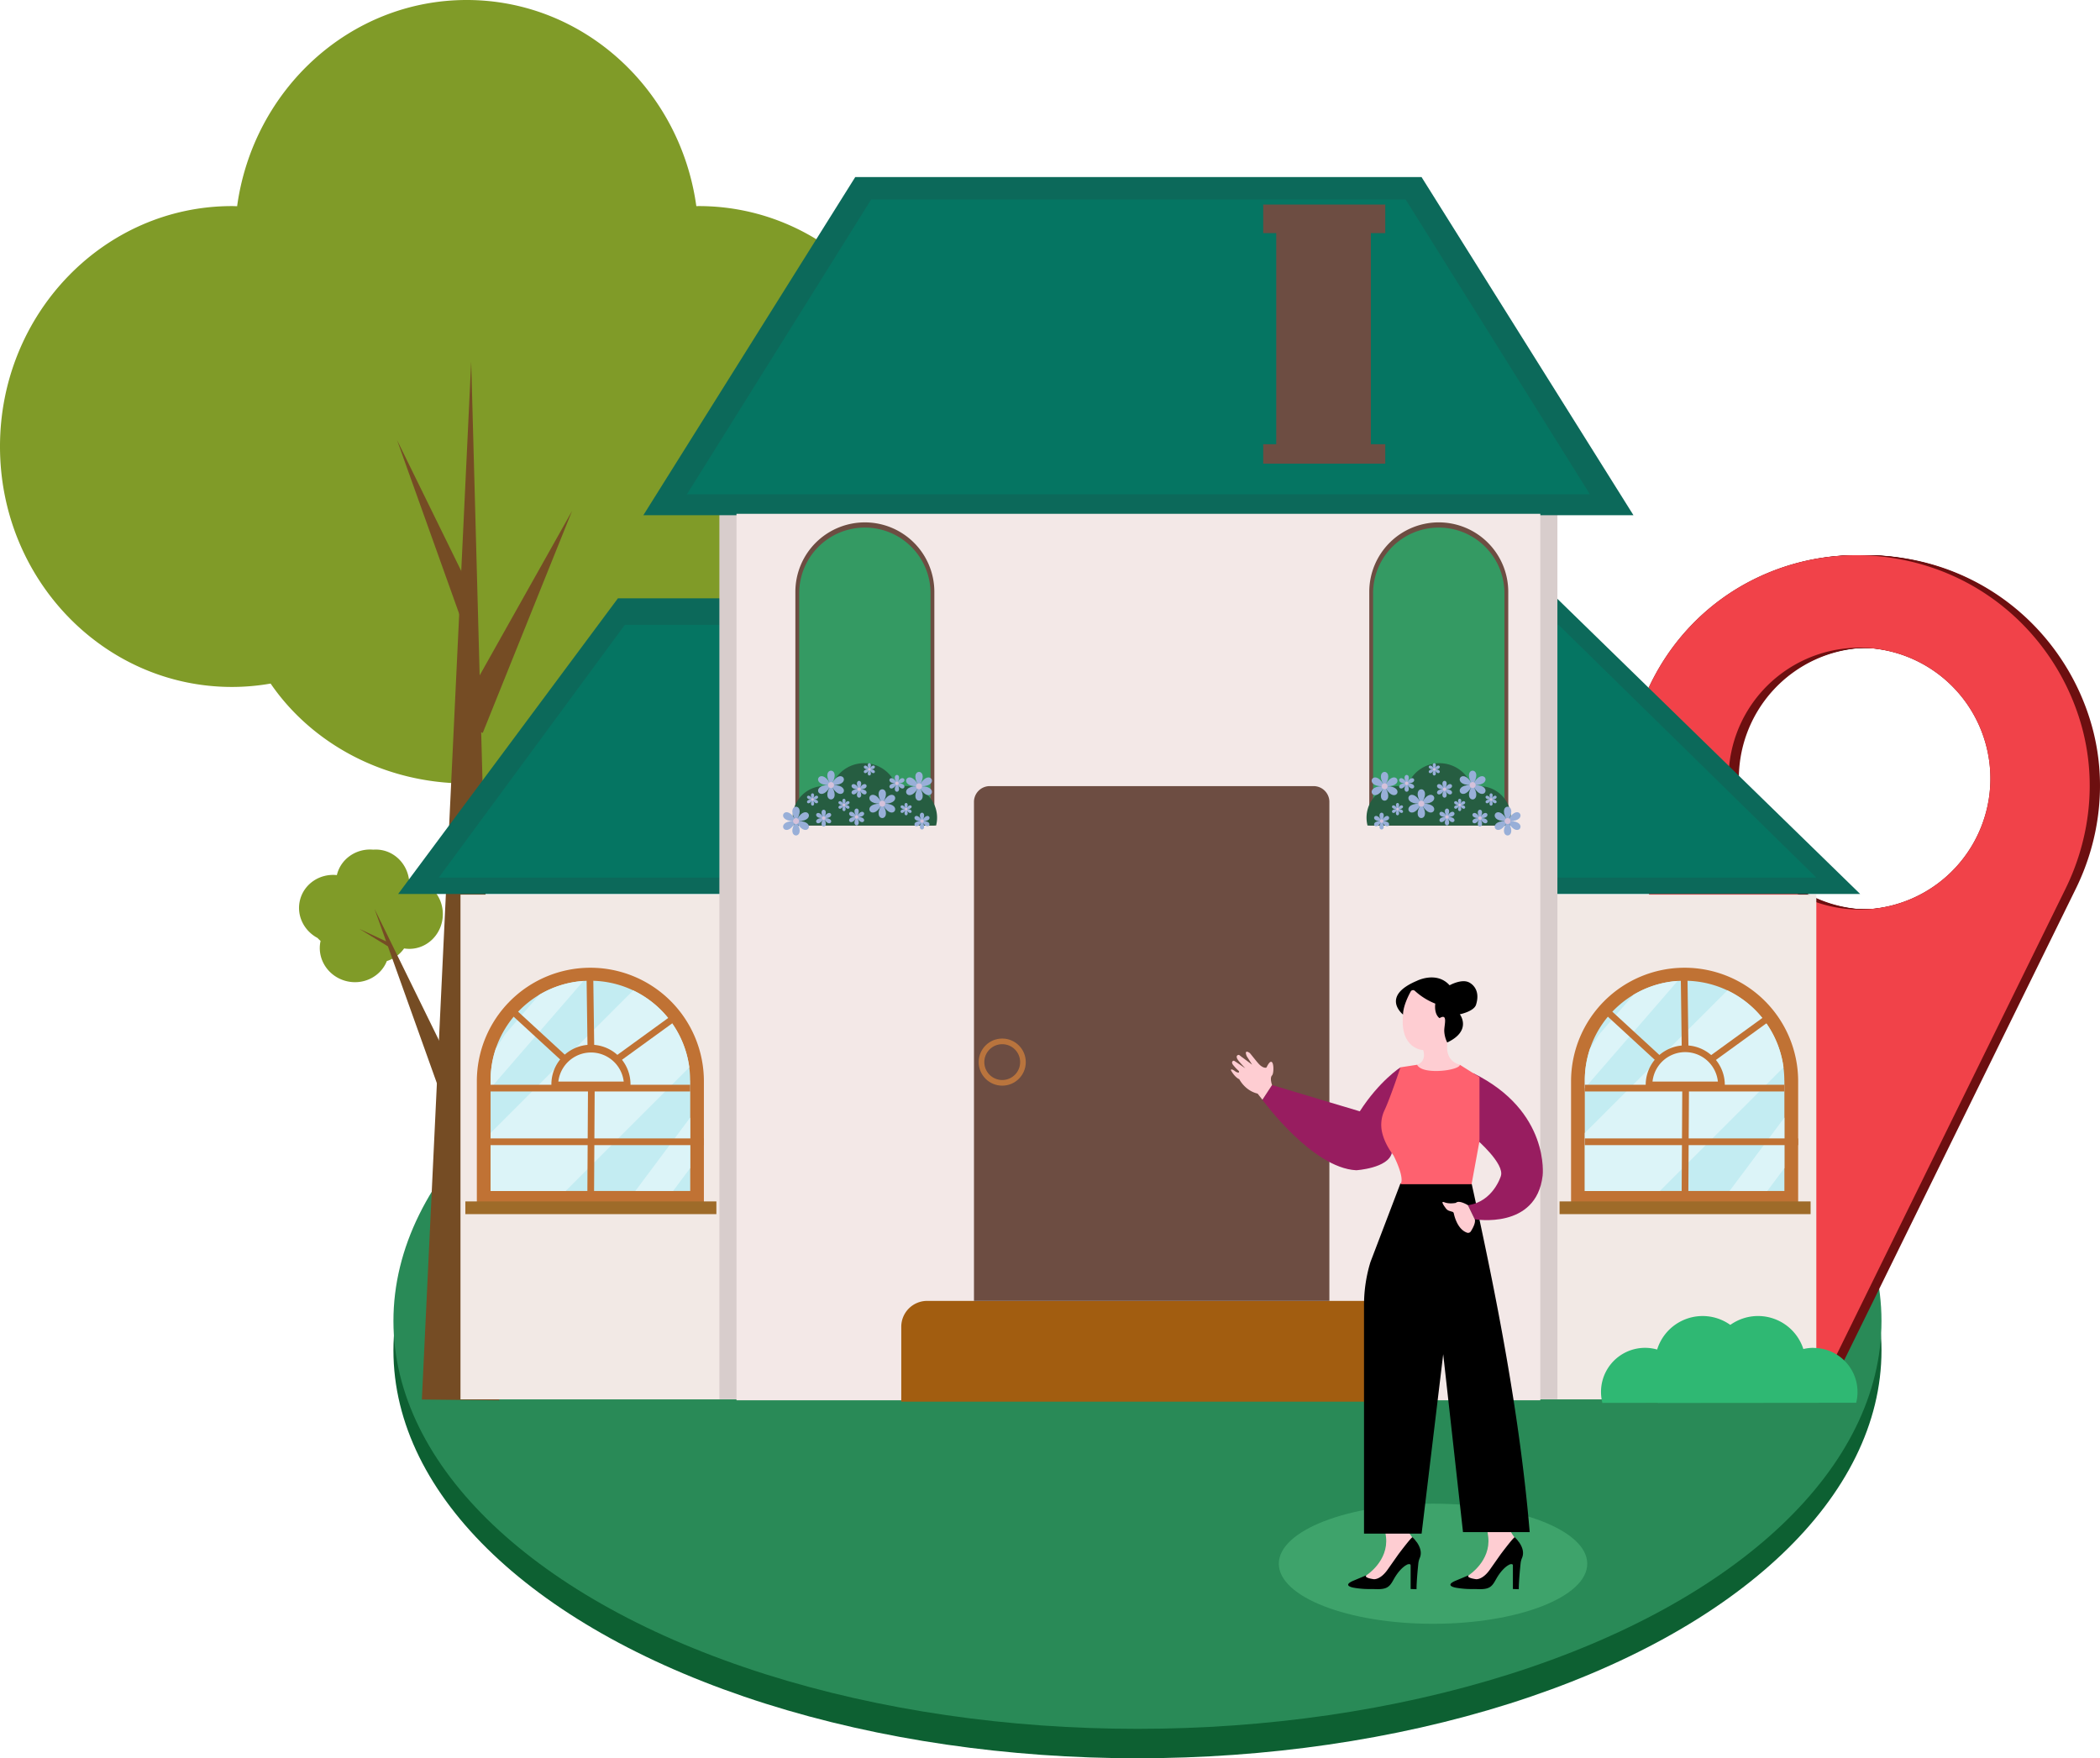
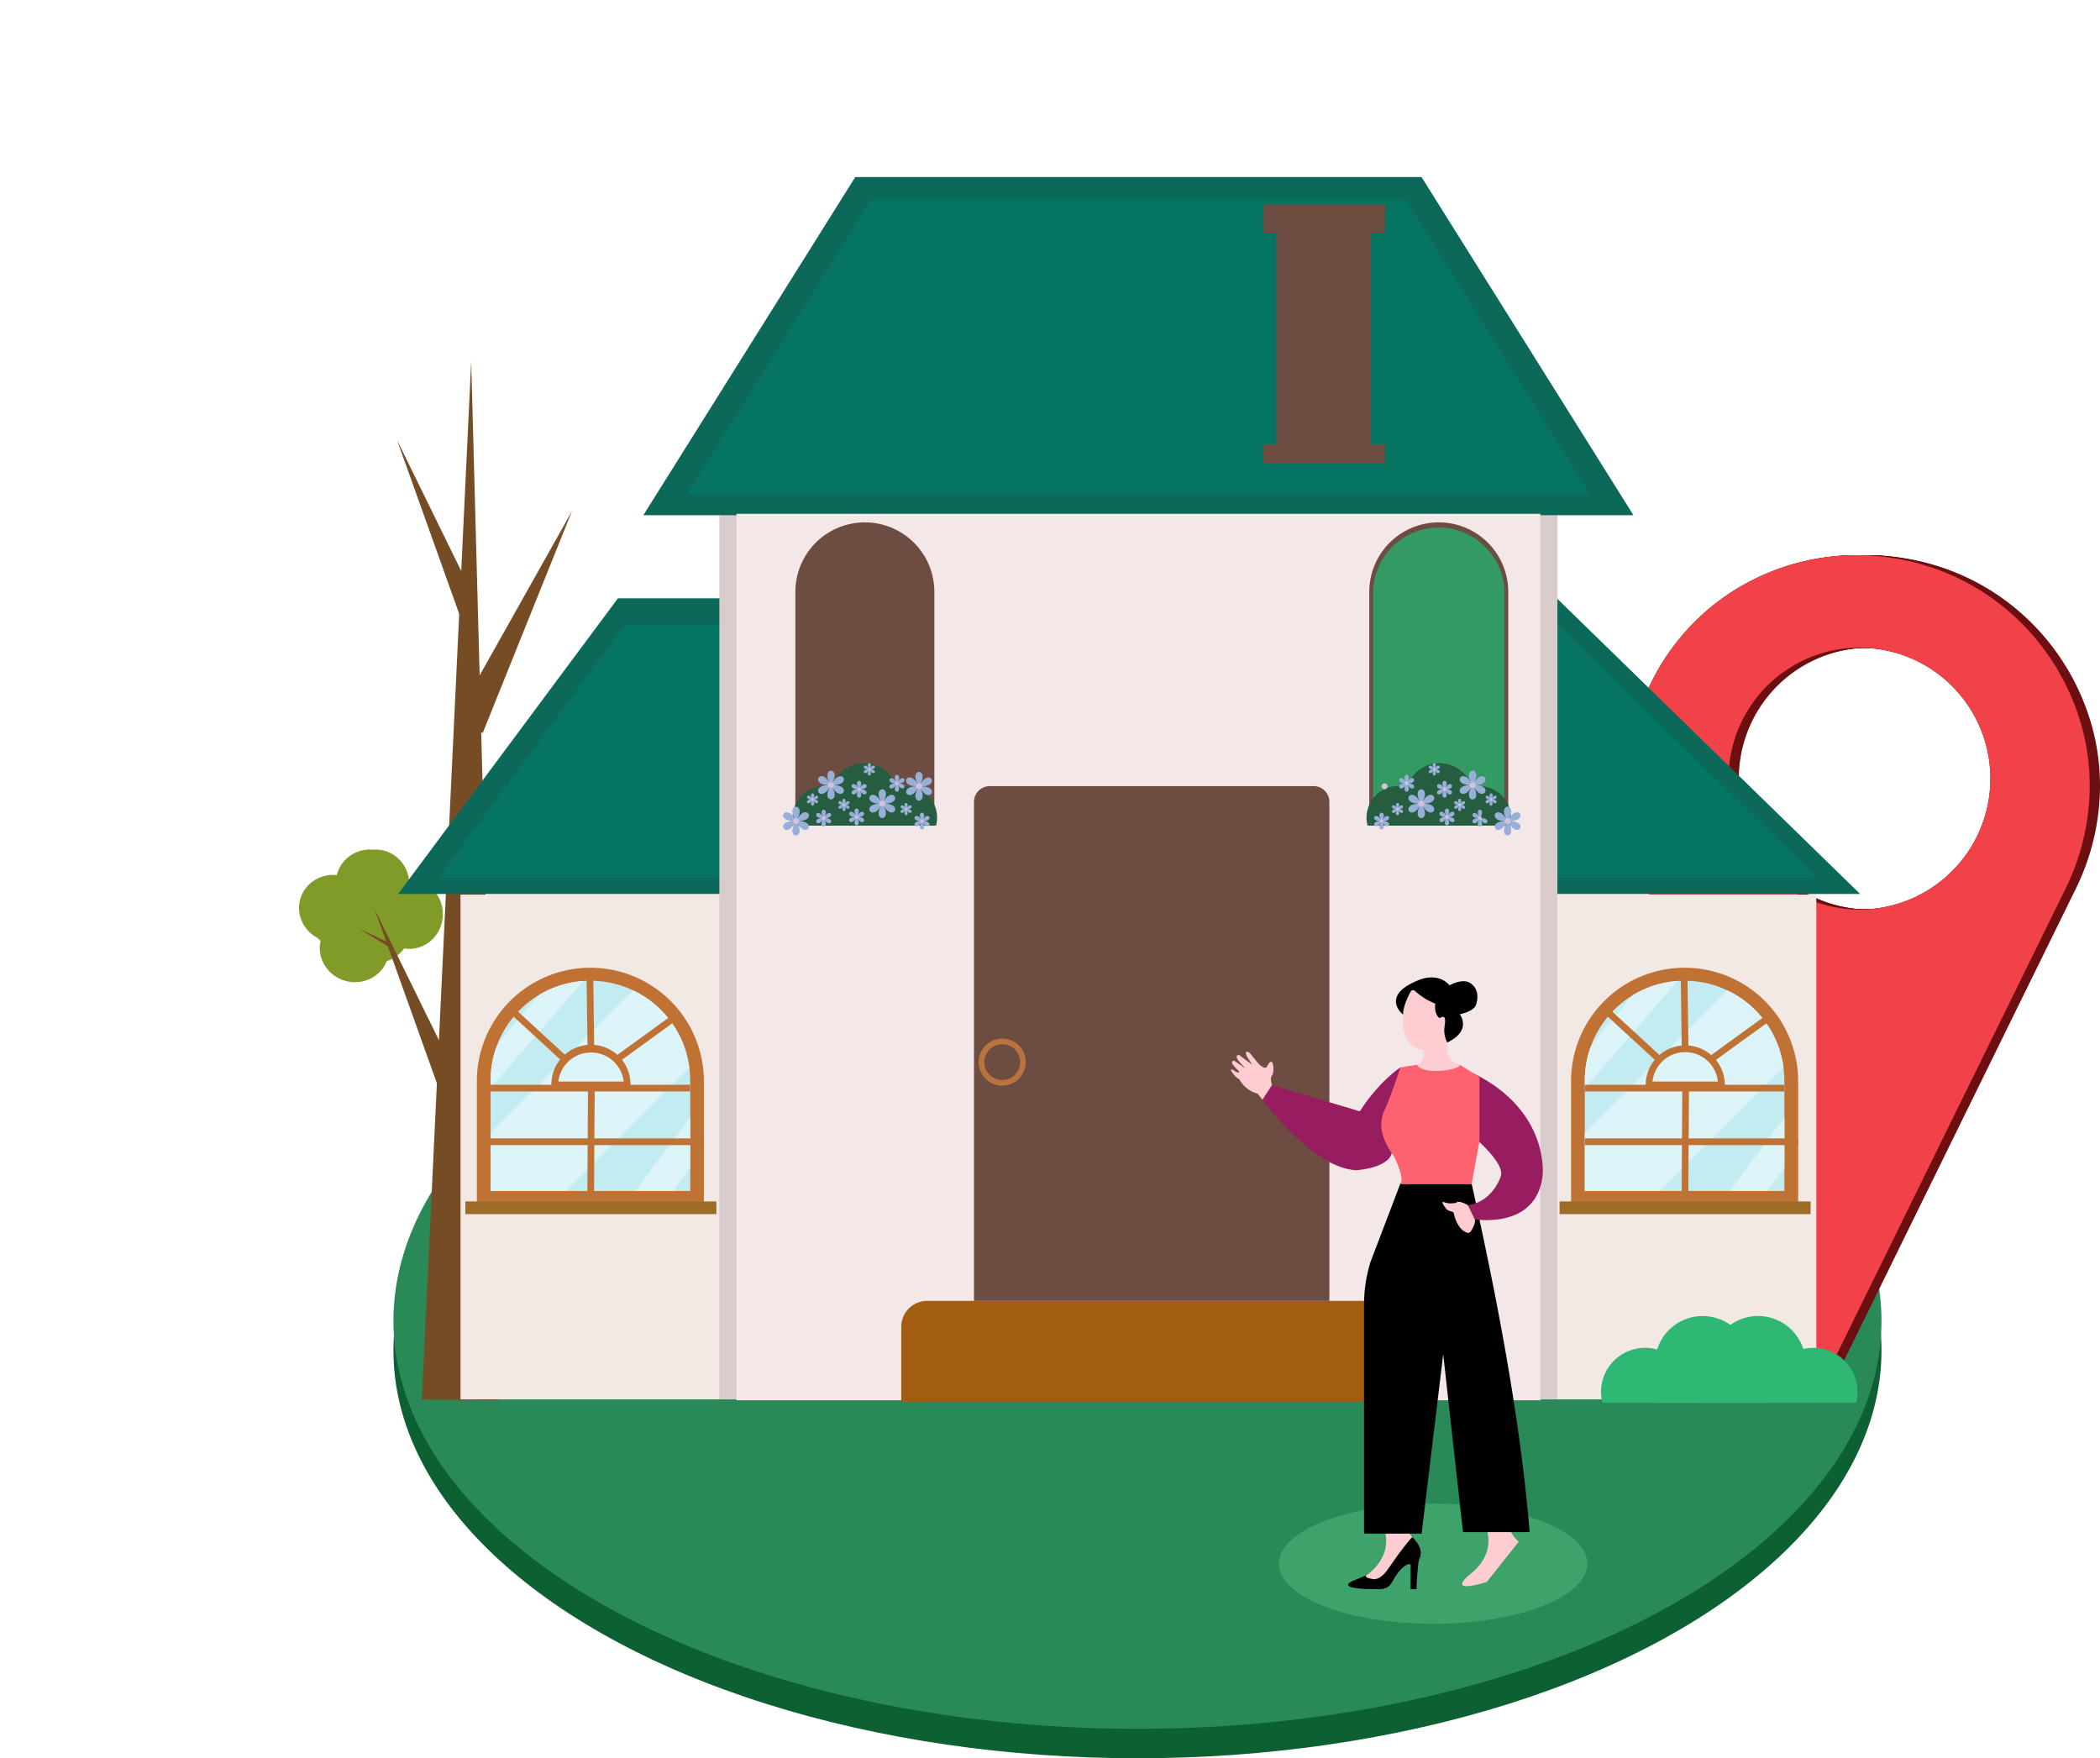
<svg xmlns="http://www.w3.org/2000/svg" id="Layer_1" data-name="Layer 1" viewBox="0 0 2041.84 1709.69">
  <defs>
    <style>.cls-1{fill:#0d6032;}.cls-2{fill:#298a57;}.cls-3{fill:#6d0f10;}.cls-4{fill:#f14249;}.cls-5{fill:#809b28;}.cls-6{fill:#754c24;}.cls-7{fill:#0c695a;}.cls-8{fill:#057562;}.cls-9{fill:#f2e9e5;}.cls-10{fill:#d8cdcc;}.cls-11{fill:#f3e8e7;}.cls-12{fill:#c07234;}.cls-13{fill:#c3ecf2;}.cls-14{fill:#dcf4f8;}.cls-15{fill:#9e6b29;}.cls-16{fill:#a25d10;}.cls-17{fill:#6d4d42;}.cls-18{fill:#b9743d;}.cls-19{fill:#349a63;}.cls-20{fill:#265d41;}.cls-21{fill:#98afd8;}.cls-22{fill:#d5c1da;}.cls-23{fill:#2fb873;}.cls-24{fill:#3ea36b;}.cls-25{fill:#fecdd2;}.cls-26{fill:#981d60;}.cls-27{fill:#fe616f;}</style>
  </defs>
  <ellipse class="cls-1" cx="1105.96" cy="1313.11" rx="723.42" ry="396.58" />
  <ellipse class="cls-2" cx="1105.96" cy="1284.49" rx="723.42" ry="396.58" />
  <path class="cls-3" d="M6286.57,1350.19c-23.1-81.56-91.39-148-182.92-162.34a224.52,224.52,0,0,0-132.78,19.27c-99.93,48-148.42,163.09-116.07,269.12l160.54,526.07a7.1,7.1,0,0,0,13.17,1.06l242.73-494.11C6295.5,1459.85,6301.58,1403.14,6286.57,1350.19ZM6051.11,1528a127.29,127.29,0,1,1,145.5-106A127.3,127.3,0,0,1,6051.11,1528Z" transform="translate(-4252.88 -645.15)" />
  <path class="cls-3" d="M6285.57,1350.19c-23.1-81.56-91.39-148-182.92-162.34a224.52,224.52,0,0,0-132.78,19.27c-99.93,48-148.42,163.09-116.07,269.12l160.54,526.07a7.1,7.1,0,0,0,13.17,1.06l242.73-494.11C6294.5,1459.85,6300.58,1403.14,6285.57,1350.19ZM6050.11,1528a127.29,127.29,0,1,1,145.5-106A127.3,127.3,0,0,1,6050.11,1528Z" transform="translate(-4252.88 -645.15)" />
  <path class="cls-3" d="M6284.57,1350.19c-23.1-81.56-91.39-148-182.92-162.34a224.52,224.52,0,0,0-132.78,19.27c-99.93,48-148.42,163.09-116.07,269.12l160.54,526.07a7.1,7.1,0,0,0,13.17,1.06l242.73-494.11C6293.5,1459.85,6299.58,1403.14,6284.57,1350.19ZM6049.11,1528a127.29,127.29,0,1,1,145.5-106A127.3,127.3,0,0,1,6049.11,1528Z" transform="translate(-4252.88 -645.15)" />
  <path class="cls-3" d="M6283.57,1350.19c-23.1-81.56-91.39-148-182.92-162.34a224.52,224.52,0,0,0-132.78,19.27c-99.93,48-148.42,163.09-116.07,269.12l160.54,526.07a7.1,7.1,0,0,0,13.17,1.06l242.73-494.11C6292.5,1459.85,6298.58,1403.14,6283.57,1350.19ZM6048.11,1528a127.29,127.29,0,1,1,145.5-106A127.3,127.3,0,0,1,6048.11,1528Z" transform="translate(-4252.88 -645.15)" />
  <path class="cls-3" d="M6282.57,1350.19c-23.1-81.56-91.39-148-182.92-162.34a224.52,224.52,0,0,0-132.78,19.27c-99.93,48-148.42,163.09-116.07,269.12l160.54,526.07a7.1,7.1,0,0,0,13.17,1.06l242.73-494.11C6291.5,1459.85,6297.58,1403.14,6282.57,1350.19ZM6047.11,1528a127.29,127.29,0,1,1,145.5-106A127.3,127.3,0,0,1,6047.11,1528Z" transform="translate(-4252.88 -645.15)" />
  <path class="cls-3" d="M6281.57,1350.19c-23.1-81.56-91.39-148-182.92-162.34a224.52,224.52,0,0,0-132.78,19.27c-99.93,48-148.42,163.09-116.07,269.12l160.54,526.07a7.1,7.1,0,0,0,13.17,1.06l242.73-494.11C6290.5,1459.85,6296.58,1403.14,6281.57,1350.19ZM6046.11,1528a127.29,127.29,0,1,1,145.5-106A127.3,127.3,0,0,1,6046.11,1528Z" transform="translate(-4252.88 -645.15)" />
  <path class="cls-3" d="M6280.57,1350.19c-23.1-81.56-91.39-148-182.92-162.34a224.52,224.52,0,0,0-132.78,19.27c-99.93,48-148.42,163.09-116.07,269.12l160.54,526.07a7.1,7.1,0,0,0,13.17,1.06l242.73-494.11C6289.5,1459.85,6295.58,1403.14,6280.57,1350.19ZM6045.11,1528a127.29,127.29,0,1,1,145.5-106A127.3,127.3,0,0,1,6045.11,1528Z" transform="translate(-4252.88 -645.15)" />
  <path class="cls-3" d="M6279.57,1350.19c-23.1-81.56-91.39-148-182.92-162.34a224.52,224.52,0,0,0-132.78,19.27c-99.93,48-148.42,163.09-116.07,269.12l160.54,526.07a7.1,7.1,0,0,0,13.17,1.06l242.73-494.11C6288.5,1459.85,6294.58,1403.14,6279.57,1350.19ZM6044.11,1528a127.29,127.29,0,1,1,145.5-106A127.3,127.3,0,0,1,6044.11,1528Z" transform="translate(-4252.88 -645.15)" />
  <path class="cls-3" d="M6278.57,1350.19c-23.1-81.56-91.39-148-182.92-162.34a224.52,224.52,0,0,0-132.78,19.27c-99.93,48-148.42,163.09-116.07,269.12l160.54,526.07a7.1,7.1,0,0,0,13.17,1.06l242.73-494.11C6287.5,1459.85,6293.58,1403.14,6278.57,1350.19ZM6043.11,1528a127.29,127.29,0,1,1,145.5-106A127.3,127.3,0,0,1,6043.11,1528Z" transform="translate(-4252.88 -645.15)" />
  <path class="cls-3" d="M6277.57,1350.19c-23.1-81.56-91.39-148-182.92-162.34a224.52,224.52,0,0,0-132.78,19.27c-99.93,48-148.42,163.09-116.07,269.12l160.54,526.07a7.1,7.1,0,0,0,13.17,1.06l242.73-494.11C6286.5,1459.85,6292.58,1403.14,6277.57,1350.19ZM6042.11,1528a127.29,127.29,0,1,1,145.5-106A127.3,127.3,0,0,1,6042.11,1528Z" transform="translate(-4252.88 -645.15)" />
  <path class="cls-3" d="M6276.57,1350.19c-23.1-81.56-91.39-148-182.92-162.34a224.52,224.52,0,0,0-132.78,19.27c-99.93,48-148.42,163.09-116.07,269.12l160.54,526.07a7.1,7.1,0,0,0,13.17,1.06l242.73-494.11C6285.5,1459.85,6291.58,1403.14,6276.57,1350.19ZM6041.11,1528a127.29,127.29,0,1,1,145.5-106A127.3,127.3,0,0,1,6041.11,1528Z" transform="translate(-4252.88 -645.15)" />
  <path class="cls-4" d="M6276.57,1350.19c-23.1-81.56-91.39-148-182.92-162.34a224.52,224.52,0,0,0-132.78,19.27c-99.93,48-148.42,163.09-116.07,269.12l160.54,526.07a7.1,7.1,0,0,0,13.17,1.06l242.73-494.11C6285.5,1459.85,6291.58,1403.14,6276.57,1350.19ZM6041.11,1528a127.29,127.29,0,1,1,145.5-106A127.3,127.3,0,0,1,6041.11,1528Z" transform="translate(-4252.88 -645.15)" />
-   <path class="cls-5" d="M4478.44,845.54c1.67,0,3.33.1,5,.13C4499,732.32,4593,645.15,4706.68,645.15s207.63,87.13,223.24,200.45c.78,0,1.55-.06,2.33-.06,124.57,0,225.56,104.67,225.56,233.79s-101,233.79-225.56,233.79a218.44,218.44,0,0,1-35.19-2.85c-40,58.11-110.3,96.69-190.38,96.69-80.27,0-150.7-38.78-190.68-97.13a218.51,218.51,0,0,1-37.56,3.29c-124.58,0-225.56-104.67-225.56-233.79S4353.86,845.54,4478.44,845.54Z" transform="translate(-4252.88 -645.15)" />
  <polygon class="cls-6" points="485.38 1361.65 458.14 351.62 410.18 1360.84 485.38 1361.65" />
  <polygon class="cls-6" points="469.36 712.71 556.21 496.83 442.24 699.7 469.36 712.71" />
  <polygon class="cls-6" points="464.15 587.2 386.07 427.96 452.96 615.01 464.15 587.2" />
  <path class="cls-5" d="M4544.56,1520.41c3.95-15.94,19.43-26.09,35.86-24.34,0-.11.05-.22.07-.33,3.91-15.76,19.1-25.87,35.33-24.4.81-.06,1.63-.1,2.47-.1,16.41,0,30,12.59,32.24,29h.34c18,0,32.58,15.12,32.58,33.77s-14.58,33.77-32.58,33.77a31.47,31.47,0,0,1-5.08-.41,32.38,32.38,0,0,1-16.78,12.29c-5.92,15-22.66,23.64-39.33,19.51-17.88-4.43-29-21.84-25.09-39.1a34.61,34.61,0,0,1-2.95-2.86C4548.33,1550.16,4540.9,1535.17,4544.56,1520.41Z" transform="translate(-4252.88 -645.15)" />
  <polygon class="cls-6" points="349.45 903.24 375.44 915.36 364.15 883.78 442.24 1043.02 431.05 1070.83 377.17 920.18 349.45 903.24" />
  <polygon class="cls-7" points="387.14 869.26 600.78 581.81 1513.76 581.81 1808.63 869.26 387.14 869.26" />
  <polygon class="cls-8" points="426.63 853.32 607.52 607.58 1515.39 607.58 1766.02 853.32 426.63 853.32" />
  <rect class="cls-9" x="447.73" y="869.91" width="1318.29" height="490.8" />
  <rect class="cls-10" x="699.46" y="481.69" width="814.81" height="878.86" />
  <polygon class="cls-7" points="625.54 500.96 831.58 172.15 1382.16 172.15 1588.2 500.96 625.54 500.96" />
  <rect class="cls-11" x="716.08" y="499.61" width="781.59" height="861.98" />
  <polygon class="cls-8" points="667.87 480.65 847.05 193.96 1366.69 193.96 1545.87 480.65 667.87 480.65" />
  <path class="cls-12" d="M1637.95,941h0a110.4,110.4,0,0,1,110.4,110.4v117.43a0,0,0,0,1,0,0H1527.55a0,0,0,0,1,0,0V1051.44A110.4,110.4,0,0,1,1637.95,941Z" />
  <path class="cls-13" d="M5987.86,1695.82v107.42H5793.79V1695.82a97,97,0,0,1,5.09-31.11h0a97.35,97.35,0,0,1,42.27-52.27h0a96.37,96.37,0,0,1,42.91-13.42h0c2.22-.15,4.47-.23,6.73-.23a97,97,0,0,1,97,97Z" transform="translate(-4252.88 -645.15)" />
  <path class="cls-14" d="M5987,1683l-120.27,120.28h-72.95v-56.43l138.66-138.67A97.13,97.13,0,0,1,5987,1683Z" transform="translate(-4252.88 -645.15)" />
  <polygon class="cls-14" points="1734.99 1086.7 1734.99 1135.81 1718.34 1158.09 1681.64 1158.09 1734.99 1086.7" />
  <path class="cls-14" d="M5884.08,1599l-90.29,104.2v-7.39a97,97,0,0,1,5.09-31.11h0l9.11-14,33.16-38.27h0A96.37,96.37,0,0,1,5884.08,1599Z" transform="translate(-4252.88 -645.15)" />
  <path class="cls-12" d="M5929.87,1703.37H5853v-3.26a38.46,38.46,0,1,1,76.92,0Zm-70.24-6.51h63.56a31.95,31.95,0,0,0-63.56,0Z" transform="translate(-4252.88 -645.15)" />
  <rect class="cls-15" x="1516.38" y="1168.22" width="244.07" height="12.37" />
  <rect class="cls-12" x="1540.91" y="1054.8" width="194.07" height="6.51" />
  <rect class="cls-12" x="5841.43" y="1752.12" width="99.37" height="6.51" transform="translate(-151.67 6990.94) rotate(-89.66)" />
  <rect class="cls-12" x="1540.91" y="1106.97" width="207.43" height="6.51" />
  <rect class="cls-12" x="5836.6" y="1615.41" width="6.51" height="71.68" transform="translate(-3582.16 4185.8) rotate(-47.39)" />
  <rect class="cls-12" x="5887.65" y="1591.12" width="6.51" height="73.79" transform="translate(-4274.58 -564.45) rotate(-0.78)" />
  <rect class="cls-12" x="5909.86" y="1651.51" width="70.67" height="6.51" transform="translate(-4091.7 3161.07) rotate(-35.96)" />
  <path class="cls-12" d="M574,941h0a110.4,110.4,0,0,1,110.4,110.4v117.43a0,0,0,0,1,0,0H463.64a0,0,0,0,1,0,0V1051.44A110.4,110.4,0,0,1,574,941Z" />
  <path class="cls-13" d="M4924,1695.82v107.42H4729.87V1695.82a96.76,96.76,0,0,1,5.1-31.11h0a97.37,97.37,0,0,1,42.28-52.27h0a96.41,96.41,0,0,1,42.91-13.42h0c2.23-.15,4.47-.23,6.74-.23a97,97,0,0,1,97,97Z" transform="translate(-4252.88 -645.15)" />
  <path class="cls-14" d="M4923.1,1683l-120.28,120.28h-72.95v-56.43l138.67-138.67A97.13,97.13,0,0,1,4923.1,1683Z" transform="translate(-4252.88 -645.15)" />
  <polygon class="cls-14" points="671.07 1086.7 671.07 1135.81 654.42 1158.09 617.72 1158.09 671.07 1086.7" />
  <path class="cls-14" d="M4820.16,1599l-90.29,104.2v-7.39a96.76,96.76,0,0,1,5.1-31.11h0l9.12-14,33.16-38.27h0A96.41,96.41,0,0,1,4820.16,1599Z" transform="translate(-4252.88 -645.15)" />
  <path class="cls-12" d="M4866,1703.37H4789v-3.26a38.46,38.46,0,1,1,76.91,0Zm-70.24-6.51h63.57a32,32,0,0,0-63.57,0Z" transform="translate(-4252.88 -645.15)" />
  <rect class="cls-15" x="452.47" y="1168.22" width="244.07" height="12.37" />
  <rect class="cls-12" x="477" y="1054.8" width="194.07" height="6.51" />
  <rect class="cls-12" x="4777.52" y="1752.12" width="99.37" height="6.51" transform="translate(-1209.34 5927.05) rotate(-89.66)" />
  <rect class="cls-12" x="477" y="1106.97" width="207.43" height="6.51" />
  <rect class="cls-12" x="4772.68" y="1615.41" width="6.51" height="71.68" transform="translate(-3925.74 3402.84) rotate(-47.39)" />
  <rect class="cls-12" x="4823.74" y="1591.12" width="6.51" height="73.79" transform="translate(-4274.68 -579) rotate(-0.78)" />
  <rect class="cls-12" x="4845.94" y="1651.51" width="70.67" height="6.51" transform="translate(-4294.42 2536.35) rotate(-35.96)" />
  <path class="cls-16" d="M901.47,1264.95h431.85a25.15,25.15,0,0,1,25.15,25.15v72.82a0,0,0,0,1,0,0H876.31a0,0,0,0,1,0,0V1290.1A25.15,25.15,0,0,1,901.47,1264.95Z" />
  <path class="cls-17" d="M962.33,764.39H1277.2a15.36,15.36,0,0,1,15.36,15.36v485.21a0,0,0,0,1,0,0H947a0,0,0,0,1,0,0V779.74A15.36,15.36,0,0,1,962.33,764.39Z" />
  <circle class="cls-18" cx="974.47" cy="1032.76" r="22.9" />
  <circle class="cls-17" cx="974.47" cy="1032.76" r="17.42" />
  <path class="cls-17" d="M1398.92,507.94h0a67.57,67.57,0,0,1,67.57,67.57V802.77a0,0,0,0,1,0,0H1331.35a0,0,0,0,1,0,0V575.52A67.57,67.57,0,0,1,1398.92,507.94Z" />
  <path class="cls-19" d="M1398.92,513h0a63.86,63.86,0,0,1,63.86,63.86v223.5a0,0,0,0,1,0,0H1335.06a0,0,0,0,1,0,0V576.85A63.86,63.86,0,0,1,1398.92,513Z" />
  <path class="cls-20" d="M5691.3,1409.47a30.88,30.88,0,0,0-7.11.82,33.26,33.26,0,0,0-63.41.36,30.75,30.75,0,0,0-38.23,37.27l43.46-.05h16l19.49,0h17.54l42-.06a30.76,30.76,0,0,0-29.79-38.27Z" transform="translate(-4252.88 -645.15)" />
-   <path class="cls-21" d="M5600.28,1407.71c9.26-16-11.58-16-2.32,0-9.26-16-19.68,2-1.16,2-18.52,0-8.1,18,1.16,2-9.26,16,11.58,16,2.32,0,9.26,16,19.68-2,1.15-2C5620,1409.72,5609.54,1391.67,5600.28,1407.71Z" transform="translate(-4252.88 -645.15)" />
  <path class="cls-22" d="M5602,1409.72a2.88,2.88,0,1,1-2.88-2.88A2.88,2.88,0,0,1,5602,1409.72Z" transform="translate(-4252.88 -645.15)" />
  <path class="cls-21" d="M5636,1424.63c9.26-16-11.58-16-2.31,0-9.27-16-19.69,2-1.16,2-18.53,0-8.11,18,1.16,2-9.27,16,11.57,16,2.31,0,9.26,16,19.68-2,1.16-2C5655.7,1426.64,5645.28,1408.59,5636,1424.63Z" transform="translate(-4252.88 -645.15)" />
  <path class="cls-22" d="M5637.74,1426.64a2.88,2.88,0,1,1-2.88-2.88A2.88,2.88,0,0,1,5637.74,1426.64Z" transform="translate(-4252.88 -645.15)" />
  <path class="cls-21" d="M5685.88,1406.51c9.26-16-11.58-16-2.32,0-9.26-16-19.68,2-1.16,2-18.52,0-8.1,18,1.16,2-9.26,16,11.58,16,2.32,0,9.26,16,19.68-2,1.15-2C5705.56,1408.52,5695.14,1390.47,5685.88,1406.51Z" transform="translate(-4252.88 -645.15)" />
  <path class="cls-22" d="M5687.6,1408.52a2.88,2.88,0,1,1-2.88-2.88A2.88,2.88,0,0,1,5687.6,1408.52Z" transform="translate(-4252.88 -645.15)" />
  <path class="cls-21" d="M5719.9,1441.55c9.26-16-11.58-16-2.32,0-9.26-16-19.68,2-1.16,2-18.52,0-8.1,18,1.16,2-9.26,16,11.58,16,2.32,0,9.26,16,19.68-2,1.15-2C5739.58,1443.56,5729.16,1425.51,5719.9,1441.55Z" transform="translate(-4252.88 -645.15)" />
  <path class="cls-22" d="M5721.62,1443.56a2.88,2.88,0,1,1-2.88-2.89A2.88,2.88,0,0,1,5721.62,1443.56Z" transform="translate(-4252.88 -645.15)" />
  <path class="cls-21" d="M5621.28,1405.67c5.39-9.34-6.74-9.34-1.35,0-5.39-9.34-11.46,1.17-.67,1.17-10.79,0-4.72,10.51.67,1.17-5.39,9.34,6.74,9.34,1.35,0,5.39,9.34,11.46-1.17.68-1.17C5632.74,1406.84,5626.67,1396.33,5621.28,1405.67Z" transform="translate(-4252.88 -645.15)" />
  <path class="cls-22" d="M5622.28,1406.84a1.68,1.68,0,1,1-1.67-1.68A1.68,1.68,0,0,1,5622.28,1406.84Z" transform="translate(-4252.88 -645.15)" />
  <path class="cls-21" d="M5658.09,1411.43c5.39-9.34-6.74-9.34-1.35,0-5.39-9.34-11.46,1.17-.67,1.17-10.79,0-4.72,10.51.67,1.17-5.39,9.34,6.74,9.34,1.35,0,5.39,9.34,11.46-1.17.67-1.17C5669.55,1412.6,5663.48,1402.09,5658.09,1411.43Z" transform="translate(-4252.88 -645.15)" />
  <path class="cls-22" d="M5659.09,1412.6a1.68,1.68,0,1,1-1.68-1.68A1.68,1.68,0,0,1,5659.09,1412.6Z" transform="translate(-4252.88 -645.15)" />
  <path class="cls-21" d="M5660.47,1438.37c5.39-9.34-6.75-9.34-1.35,0-5.4-9.34-11.46,1.17-.68,1.17-10.78,0-4.72,10.51.68,1.17-5.4,9.34,6.74,9.34,1.35,0,5.39,9.34,11.46-1.17.67-1.17C5671.93,1439.54,5665.86,1429,5660.47,1438.37Z" transform="translate(-4252.88 -645.15)" />
  <path class="cls-22" d="M5661.47,1439.54a1.68,1.68,0,1,1-1.68-1.68A1.68,1.68,0,0,1,5661.47,1439.54Z" transform="translate(-4252.88 -645.15)" />
-   <path class="cls-21" d="M5692.51,1439.51c5.39-9.35-6.74-9.35-1.35,0-5.39-9.35-11.46,1.16-.67,1.16-10.79,0-4.72,10.51.67,1.17-5.39,9.34,6.74,9.34,1.35,0,5.39,9.34,11.46-1.17.68-1.17C5704,1440.67,5697.9,1430.16,5692.51,1439.51Z" transform="translate(-4252.88 -645.15)" />
+   <path class="cls-21" d="M5692.51,1439.51c5.39-9.35-6.74-9.35-1.35,0-5.39-9.35-11.46,1.16-.67,1.16-10.79,0-4.72,10.51.67,1.17-5.39,9.34,6.74,9.34,1.35,0,5.39,9.34,11.46-1.17.68-1.17Z" transform="translate(-4252.88 -645.15)" />
  <path class="cls-22" d="M5693.52,1440.67a1.68,1.68,0,1,1-1.68-1.67A1.68,1.68,0,0,1,5693.52,1440.67Z" transform="translate(-4252.88 -645.15)" />
  <path class="cls-21" d="M5596.91,1442.39c5.39-9.34-6.74-9.34-1.35,0-5.39-9.34-11.46,1.17-.67,1.17-10.79,0-4.72,10.5.67,1.16-5.39,9.34,6.74,9.34,1.35,0,5.39,9.34,11.46-1.16.67-1.16C5608.37,1443.56,5602.3,1433.05,5596.91,1442.39Z" transform="translate(-4252.88 -645.15)" />
  <path class="cls-22" d="M5597.91,1443.56a1.68,1.68,0,1,1-1.67-1.68A1.67,1.67,0,0,1,5597.91,1443.56Z" transform="translate(-4252.88 -645.15)" />
  <path class="cls-21" d="M5612.19,1431.07c4-6.85-4.95-6.85-1,0-4-6.85-8.41.86-.49.86-7.92,0-3.47,7.71.49.86-4,6.85,4.95,6.85,1,0,4,6.85,8.41-.86.5-.86C5620.6,1431.93,5616.15,1424.22,5612.19,1431.07Z" transform="translate(-4252.88 -645.15)" />
  <circle class="cls-22" cx="1358.82" cy="786.78" r="1.23" />
  <path class="cls-21" d="M5647.94,1392.39c4-6.86-4.95-6.86-1,0-4-6.86-8.41.85-.5.85-7.91,0-3.46,7.71.5.86-4,6.85,4.94,6.85,1,0,4,6.85,8.41-.86.49-.86C5656.35,1393.24,5651.89,1385.53,5647.94,1392.39Z" transform="translate(-4252.88 -645.15)" />
  <circle class="cls-22" cx="1394.57" cy="748.09" r="1.23" />
  <path class="cls-21" d="M5672.64,1427c3.95-6.85-5-6.85-1,0-4-6.85-8.41.86-.5.86-7.91,0-3.46,7.71.5.86-4,6.85,4.94,6.85,1,0,3.95,6.85,8.41-.86.49-.86C5681.05,1427.87,5676.59,1420.16,5672.64,1427Z" transform="translate(-4252.88 -645.15)" />
  <path class="cls-22" d="M5673.37,1427.87a1.23,1.23,0,1,1-1.23-1.23A1.23,1.23,0,0,1,5673.37,1427.87Z" transform="translate(-4252.88 -645.15)" />
  <path class="cls-21" d="M5703.17,1421.7c4-6.86-4.95-6.86-1,0-4-6.86-8.41.85-.5.85-7.91,0-3.46,7.71.5.86-4,6.85,4.95,6.85,1,0,4,6.85,8.41-.86.49-.86C5711.58,1422.55,5707.13,1414.84,5703.17,1421.7Z" transform="translate(-4252.88 -645.15)" />
  <circle class="cls-22" cx="1449.8" cy="777.4" r="1.23" />
  <path class="cls-17" d="M5026.22,1153.1h135.14a0,0,0,0,1,0,0v227.25a67.57,67.57,0,0,1-67.57,67.57h0a67.57,67.57,0,0,1-67.57-67.57V1153.1A0,0,0,0,1,5026.22,1153.1Z" transform="translate(5934.7 1955.87) rotate(180)" />
-   <path class="cls-19" d="M5029.93,1158.14h127.71a0,0,0,0,1,0,0v223.5a63.86,63.86,0,0,1-63.86,63.86h0a63.86,63.86,0,0,1-63.86-63.86v-223.5A0,0,0,0,1,5029.93,1158.14Z" transform="translate(5934.7 1958.49) rotate(180)" />
  <path class="cls-20" d="M5054.28,1409.47a30.88,30.88,0,0,1,7.11.82,33.26,33.26,0,0,1,63.42.36,30.75,30.75,0,0,1,38.22,37.27l-43.45-.05h-16.05l-19.49,0H5066.5l-42-.06a31.37,31.37,0,0,1-.93-7.56A30.71,30.71,0,0,1,5054.28,1409.47Z" transform="translate(-4252.88 -645.15)" />
  <path class="cls-21" d="M5145.31,1407.71c-9.26-16,11.57-16,2.31,0,9.26-16,19.68,2,1.16,2,18.52,0,8.1,18-1.16,2,9.26,16-11.57,16-2.31,0-9.26,16-19.68-2-1.16-2C5125.63,1409.72,5136.05,1391.67,5145.31,1407.71Z" transform="translate(-4252.88 -645.15)" />
  <circle class="cls-22" cx="893.59" cy="764.57" r="2.88" />
  <path class="cls-21" d="M5109.56,1424.63c-9.26-16,11.58-16,2.32,0,9.26-16,19.68,2,1.16,2,18.52,0,8.1,18-1.16,2,9.26,16-11.58,16-2.32,0-9.26,16-19.68-2-1.16-2C5089.88,1426.64,5100.3,1408.59,5109.56,1424.63Z" transform="translate(-4252.88 -645.15)" />
  <circle class="cls-22" cx="857.84" cy="781.48" r="2.88" />
  <path class="cls-21" d="M5059.71,1406.51c-9.27-16,11.57-16,2.31,0,9.26-16,19.68,2,1.16,2,18.52,0,8.1,18-1.16,2,9.26,16-11.58,16-2.31,0-9.27,16-19.68-2-1.16-2C5040,1408.52,5050.44,1390.47,5059.71,1406.51Z" transform="translate(-4252.88 -645.15)" />
  <path class="cls-22" d="M5058,1408.52a2.89,2.89,0,1,0,2.88-2.88A2.88,2.88,0,0,0,5058,1408.52Z" transform="translate(-4252.88 -645.15)" />
  <path class="cls-21" d="M5025.69,1441.55c-9.26-16,11.57-16,2.31,0,9.26-16,19.68,2,1.16,2,18.52,0,8.1,18-1.16,2,9.26,16-11.57,16-2.31,0-9.26,16-19.68-2-1.16-2C5006,1443.56,5016.43,1425.51,5025.69,1441.55Z" transform="translate(-4252.88 -645.15)" />
  <path class="cls-22" d="M5024,1443.56a2.89,2.89,0,1,0,2.89-2.89A2.88,2.88,0,0,0,5024,1443.56Z" transform="translate(-4252.88 -645.15)" />
  <path class="cls-21" d="M5124.3,1405.67c-5.39-9.34,6.74-9.34,1.35,0,5.39-9.34,11.46,1.17.67,1.17,10.79,0,4.72,10.51-.67,1.17,5.39,9.34-6.74,9.34-1.35,0-5.39,9.34-11.46-1.17-.67-1.17C5112.84,1406.84,5118.91,1396.33,5124.3,1405.67Z" transform="translate(-4252.88 -645.15)" />
  <path class="cls-22" d="M5123.3,1406.84a1.68,1.68,0,1,0,1.68-1.68A1.68,1.68,0,0,0,5123.3,1406.84Z" transform="translate(-4252.88 -645.15)" />
  <path class="cls-21" d="M5087.49,1411.43c-5.39-9.34,6.75-9.34,1.35,0,5.4-9.34,11.46,1.17.68,1.17,10.78,0,4.72,10.51-.68,1.17,5.4,9.34-6.74,9.34-1.35,0-5.39,9.34-11.46-1.17-.67-1.17C5076,1412.6,5082.1,1402.09,5087.49,1411.43Z" transform="translate(-4252.88 -645.15)" />
  <path class="cls-22" d="M5086.49,1412.6a1.68,1.68,0,1,0,1.68-1.68A1.68,1.68,0,0,0,5086.49,1412.6Z" transform="translate(-4252.88 -645.15)" />
  <path class="cls-21" d="M5085.12,1438.37c-5.4-9.34,6.74-9.34,1.35,0,5.39-9.34,11.46,1.17.67,1.17,10.79,0,4.72,10.51-.67,1.17,5.39,9.34-6.75,9.34-1.35,0-5.4,9.34-11.46-1.17-.68-1.17C5073.66,1439.54,5079.72,1429,5085.12,1438.37Z" transform="translate(-4252.88 -645.15)" />
  <path class="cls-22" d="M5084.11,1439.54a1.68,1.68,0,1,0,1.68-1.68A1.68,1.68,0,0,0,5084.11,1439.54Z" transform="translate(-4252.88 -645.15)" />
  <path class="cls-21" d="M5053.07,1439.51c-5.39-9.35,6.74-9.35,1.35,0,5.39-9.35,11.46,1.16.67,1.16,10.79,0,4.72,10.51-.67,1.17,5.39,9.34-6.74,9.34-1.35,0-5.39,9.34-11.46-1.17-.67-1.17C5041.61,1440.67,5047.68,1430.16,5053.07,1439.51Z" transform="translate(-4252.88 -645.15)" />
  <path class="cls-22" d="M5052.07,1440.67a1.68,1.68,0,1,0,1.68-1.67A1.68,1.68,0,0,0,5052.07,1440.67Z" transform="translate(-4252.88 -645.15)" />
  <path class="cls-21" d="M5148.67,1442.39c-5.39-9.34,6.74-9.34,1.35,0,5.39-9.34,11.46,1.17.67,1.17,10.79,0,4.72,10.5-.67,1.16,5.39,9.34-6.74,9.34-1.35,0-5.39,9.34-11.46-1.16-.67-1.16C5137.21,1443.56,5143.28,1433.05,5148.67,1442.39Z" transform="translate(-4252.88 -645.15)" />
  <path class="cls-22" d="M5147.67,1443.56a1.68,1.68,0,1,0,1.68-1.68A1.68,1.68,0,0,0,5147.67,1443.56Z" transform="translate(-4252.88 -645.15)" />
  <path class="cls-21" d="M5133.39,1431.07c-4-6.85,4.95-6.85,1,0,4-6.85,8.41.86.5.86,7.91,0,3.46,7.71-.5.86,4,6.85-4.95,6.85-1,0-4,6.85-8.41-.86-.49-.86C5125,1431.93,5129.43,1424.22,5133.39,1431.07Z" transform="translate(-4252.88 -645.15)" />
  <circle class="cls-22" cx="881.01" cy="786.78" r="1.23" />
  <path class="cls-21" d="M5097.65,1392.39c-4-6.86,4.94-6.86,1,0,3.95-6.86,8.41.85.49.85,7.92,0,3.46,7.71-.49.86,3.95,6.85-5,6.85-1,0-4,6.85-8.41-.86-.5-.86C5089.24,1393.24,5093.69,1385.53,5097.65,1392.39Z" transform="translate(-4252.88 -645.15)" />
  <circle class="cls-22" cx="845.27" cy="748.09" r="1.23" />
  <path class="cls-21" d="M5073,1427c-4-6.85,4.94-6.85,1,0,4-6.85,8.41.86.49.86,7.92,0,3.46,7.71-.49.86,4,6.85-4.95,6.85-1,0-4,6.85-8.41-.86-.5-.86C5064.54,1427.87,5069,1420.16,5073,1427Z" transform="translate(-4252.88 -645.15)" />
  <path class="cls-22" d="M5072.21,1427.87a1.23,1.23,0,1,0,1.23-1.23A1.23,1.23,0,0,0,5072.21,1427.87Z" transform="translate(-4252.88 -645.15)" />
  <path class="cls-21" d="M5042.42,1421.7c-4-6.86,4.94-6.86,1,0,4-6.86,8.41.85.5.85,7.91,0,3.46,7.71-.5.86,4,6.85-4.94,6.85-1,0-4,6.85-8.41-.86-.5-.86C5034,1422.55,5038.46,1414.84,5042.42,1421.7Z" transform="translate(-4252.88 -645.15)" />
  <circle class="cls-22" cx="790.03" cy="777.4" r="1.23" />
  <rect class="cls-17" x="1240.89" y="223.91" width="92.02" height="210.04" />
  <rect class="cls-17" x="1228.22" y="431.95" width="118.69" height="18.89" />
  <rect class="cls-17" x="1228.22" y="198.9" width="118.69" height="27.78" />
  <path class="cls-23" d="M6016.19,1955.75a43,43,0,0,0-9.9,1.15,46.3,46.3,0,0,0-88.29.5,42.81,42.81,0,0,0-54.58,41.11,42.52,42.52,0,0,0,1.38,10.78l60.49-.08h10.62l11.71,0,27.13,0,13.88,0h10.54l58.48-.08a42.82,42.82,0,0,0-41.46-53.29Z" transform="translate(-4252.88 -645.15)" />
  <path class="cls-23" d="M5962.31,1955.75a43,43,0,0,0-9.9,1.15,46.3,46.3,0,0,0-88.28.5,42.81,42.81,0,0,0-54.58,41.11,42.52,42.52,0,0,0,1.37,10.78l60.49-.08H5882l11.71,0,27.14,0,13.87,0h10.54l58.48-.08a42.82,42.82,0,0,0-41.46-53.29Z" transform="translate(-4252.88 -645.15)" />
  <ellipse class="cls-24" cx="1393.34" cy="1520.53" rx="149.95" ry="58.4" />
  <path class="cls-25" d="M5681.07,2176.75s21.41-13.7,18.85-36.95-18.85-69.31-18.85-69.31l28.9,4.84s.49,53.94,19.62,68.87l-31.11,39.14S5659.43,2196.31,5681.07,2176.75Z" transform="translate(-4252.88 -645.15)" />
-   <path d="M5723.88,2190.26v-23a1.2,1.2,0,0,0-1-1.19,4.69,4.69,0,0,0-3.08.83s-6,2.75-12.09,13.47c-2,3.49-3.74,7.09-7.63,8.76-4.68,2-10.51,1-15.47,1.17a87.39,87.39,0,0,1-16-1.29s-12.33-1.91,0-7l12.43-5.21s-3.89,2.27,6.73,3.88c0,0,6.45,1.24,14-9.67l10.15-14.42s11.33-15.17,13.7-16.74c0,0,11.4,10.06,7.17,20.11a18.26,18.26,0,0,0-1.39,5.12c-.61,5.73-1.8,18-1.79,25.38Z" transform="translate(-4252.88 -645.15)" />
  <path class="cls-25" d="M5581.65,2176.75s21.41-13.7,18.86-36.95-18.86-69.31-18.86-69.31l28.91,4.84s.48,53.94,19.61,68.87l-31.1,39.14S5560,2196.31,5581.65,2176.75Z" transform="translate(-4252.88 -645.15)" />
  <path d="M5624.46,2190.26v-23a1.2,1.2,0,0,0-1-1.19,4.68,4.68,0,0,0-3.08.83s-6,2.75-12.1,13.47c-2,3.49-3.74,7.09-7.63,8.76-4.68,2-10.5,1-15.47,1.17a87.28,87.28,0,0,1-16-1.29s-12.33-1.91,0-7l12.42-5.21s-3.89,2.27,6.74,3.88c0,0,6.45,1.24,14-9.67l10.15-14.42s11.34-15.17,13.71-16.74c0,0,11.39,10.06,7.17,20.11a18.28,18.28,0,0,0-1.4,5.12c-.6,5.73-1.79,18-1.79,25.38Z" transform="translate(-4252.88 -645.15)" />
  <path d="M5614.57,1795.78h69.13c24.41,110.54,46.87,225,56.52,339.14h-64.86l-19.24-173-21,174.46h-56V1914.19a143.15,143.15,0,0,1,6.24-41.82Z" transform="translate(-4252.88 -645.15)" />
  <path class="cls-26" d="M5685.32,1688.68s-27.57,37,2.74,64c0,0,28.23,24.09,24.08,36.13,0,0-7.47,24.91-32,28.23l6.65,13.7s59.78,10.38,66-42.35C5752.83,1788.41,5760.22,1725.54,5685.32,1688.68Z" transform="translate(-4252.88 -645.15)" />
  <path class="cls-26" d="M5614.57,1683s-20.55,13.18-39.55,42.77l-85.32-25.54-9.35,14.33s48.23,66.42,91.25,68.5c0,0,30.81-1.92,34.55-16.68l-4.66-33.35,6.54-19.1,9-20.86Z" transform="translate(-4252.88 -645.15)" />
  <path class="cls-25" d="M5489.7,1700.18s-2.49-6.85,0-9.34,1.87-22.63-5.3-7.89c-.4.82-2.5.26-3,.06a12.19,12.19,0,0,1-4-2.74c-2.2-2.11-8.85-10.85-9.39-11.2-.73-.48-2.49-1.77-3.4-1.08s.13,3.32.47,4.16l5.29,8.31-9.68-7.24c-.26,0-.92-.69-1.13-.85l-1.34-1a2.43,2.43,0,0,0-.67-.46,2.2,2.2,0,0,0-2.17,1.22,4.16,4.16,0,0,0,.63,2.82c1,2,6.53,7.73,7.66,8.93-.86-.51-7.92-5.43-9.4-6.32-.59-.36-1.29-1.07-2.07-1a1.89,1.89,0,0,0-1.4,1.91,6.1,6.1,0,0,0,1.63,2.9,39,39,0,0,0,3.24,3.56l1.73,1.67c.32.3.06,1.55-.19,1.55a6.75,6.75,0,0,1-3.66-1.56c-4.36-3-3.81-.7-3.81-.7s3.5,6.62,8.1,8.65c0,0,5.52,11.13,17.82,14l4.67,5.92Z" transform="translate(-4252.88 -645.15)" />
  <path class="cls-25" d="M5680.17,1817.06s-8.61-5.4-11.73-2.28c0,0-6.3,1.4-11.36-.63-3.7-1.47-.34,3.4,1.75,6.14a6.68,6.68,0,0,0,3.36,2.33l2.89.86a1.89,1.89,0,0,1,1.31,1.43c.78,3.73,4,15.76,12.86,18.85a3.16,3.16,0,0,0,3.73-1.27c1.83-2.87,4.87-8.39,3.84-11.73Z" transform="translate(-4252.88 -645.15)" />
  <path class="cls-25" d="M5630.76,1680.46s9.34-2.39,5.92-14.22c0,0-23-.63-19.62-34.57,0,0-2.49-36.43,24.29-23.67l18.68,26.79v26.15s-2.59,15.68,12.25,19.52v4.46c-12.11,9-24.2,15.53-33.06,3l-8.77-1.42Z" transform="translate(-4252.88 -645.15)" />
  <path class="cls-27" d="M5614.57,1796.64h69.13l7.25-39.53a25.52,25.52,0,0,0,.43-4.7V1692.5l-19.1-12c0,5.48-36.58,10.33-41.52,0l-16.19,2.49s-9.92,29.77-15.43,41.53a33.15,33.15,0,0,0-2.63,20.81c1.33,6.39,4.5,14.29,11.21,23.19C5607.72,1768.48,5619.14,1790.31,5614.57,1796.64Z" transform="translate(-4252.88 -645.15)" />
  <path d="M5624.51,1609.27c-2.61,4.77-7.33,14.46-7.45,22.4,0,0-22.42-17.64,13.49-32.8,0,0,19.1-9.76,31.78,4.35,0,0,10.94-6.17,18.2-3.14,2.49,1,12.3,6.68,7.52,22-2,6.56-15.77,9.34-15.77,9.34s12.25,15.78-12.25,27.41a27.29,27.29,0,0,1-2.9-11.42c0-6,3.73-17.23-4.57-12.25,0,0-5.4-3.11-4.15-14.12a64.59,64.59,0,0,1-19.87-12.43A2.58,2.58,0,0,0,5624.51,1609.27Z" transform="translate(-4252.88 -645.15)" />
</svg>